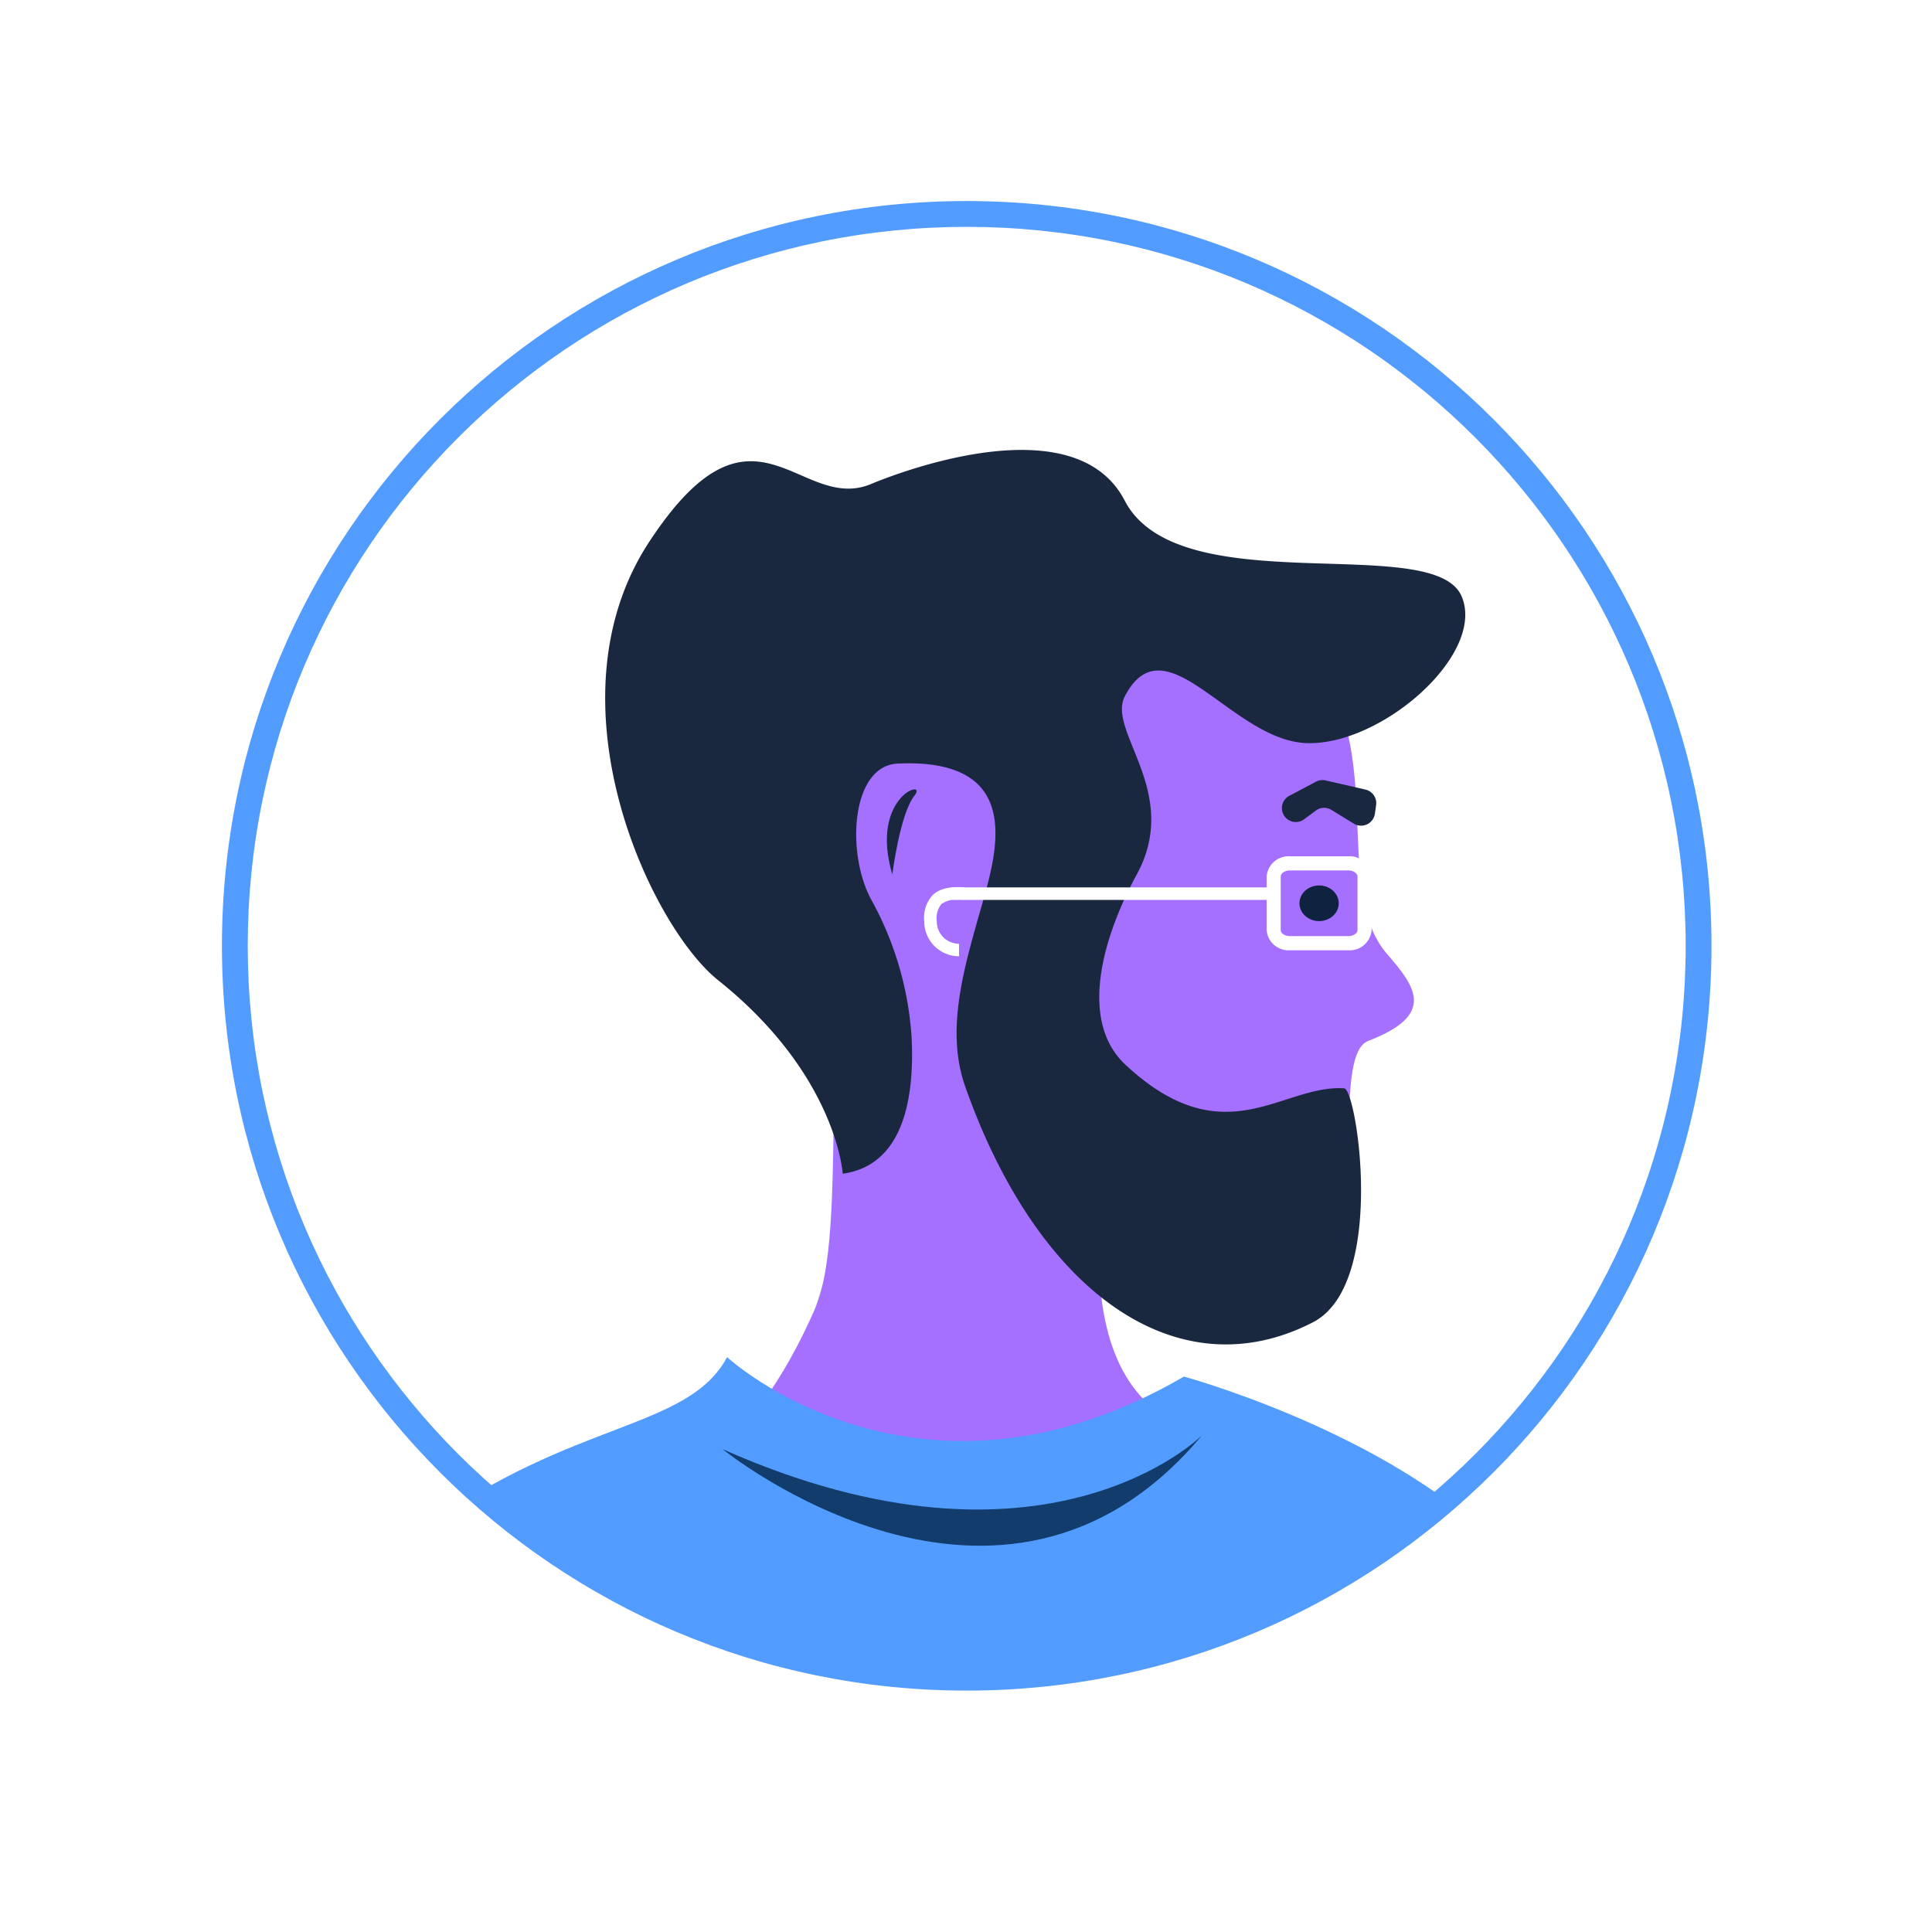
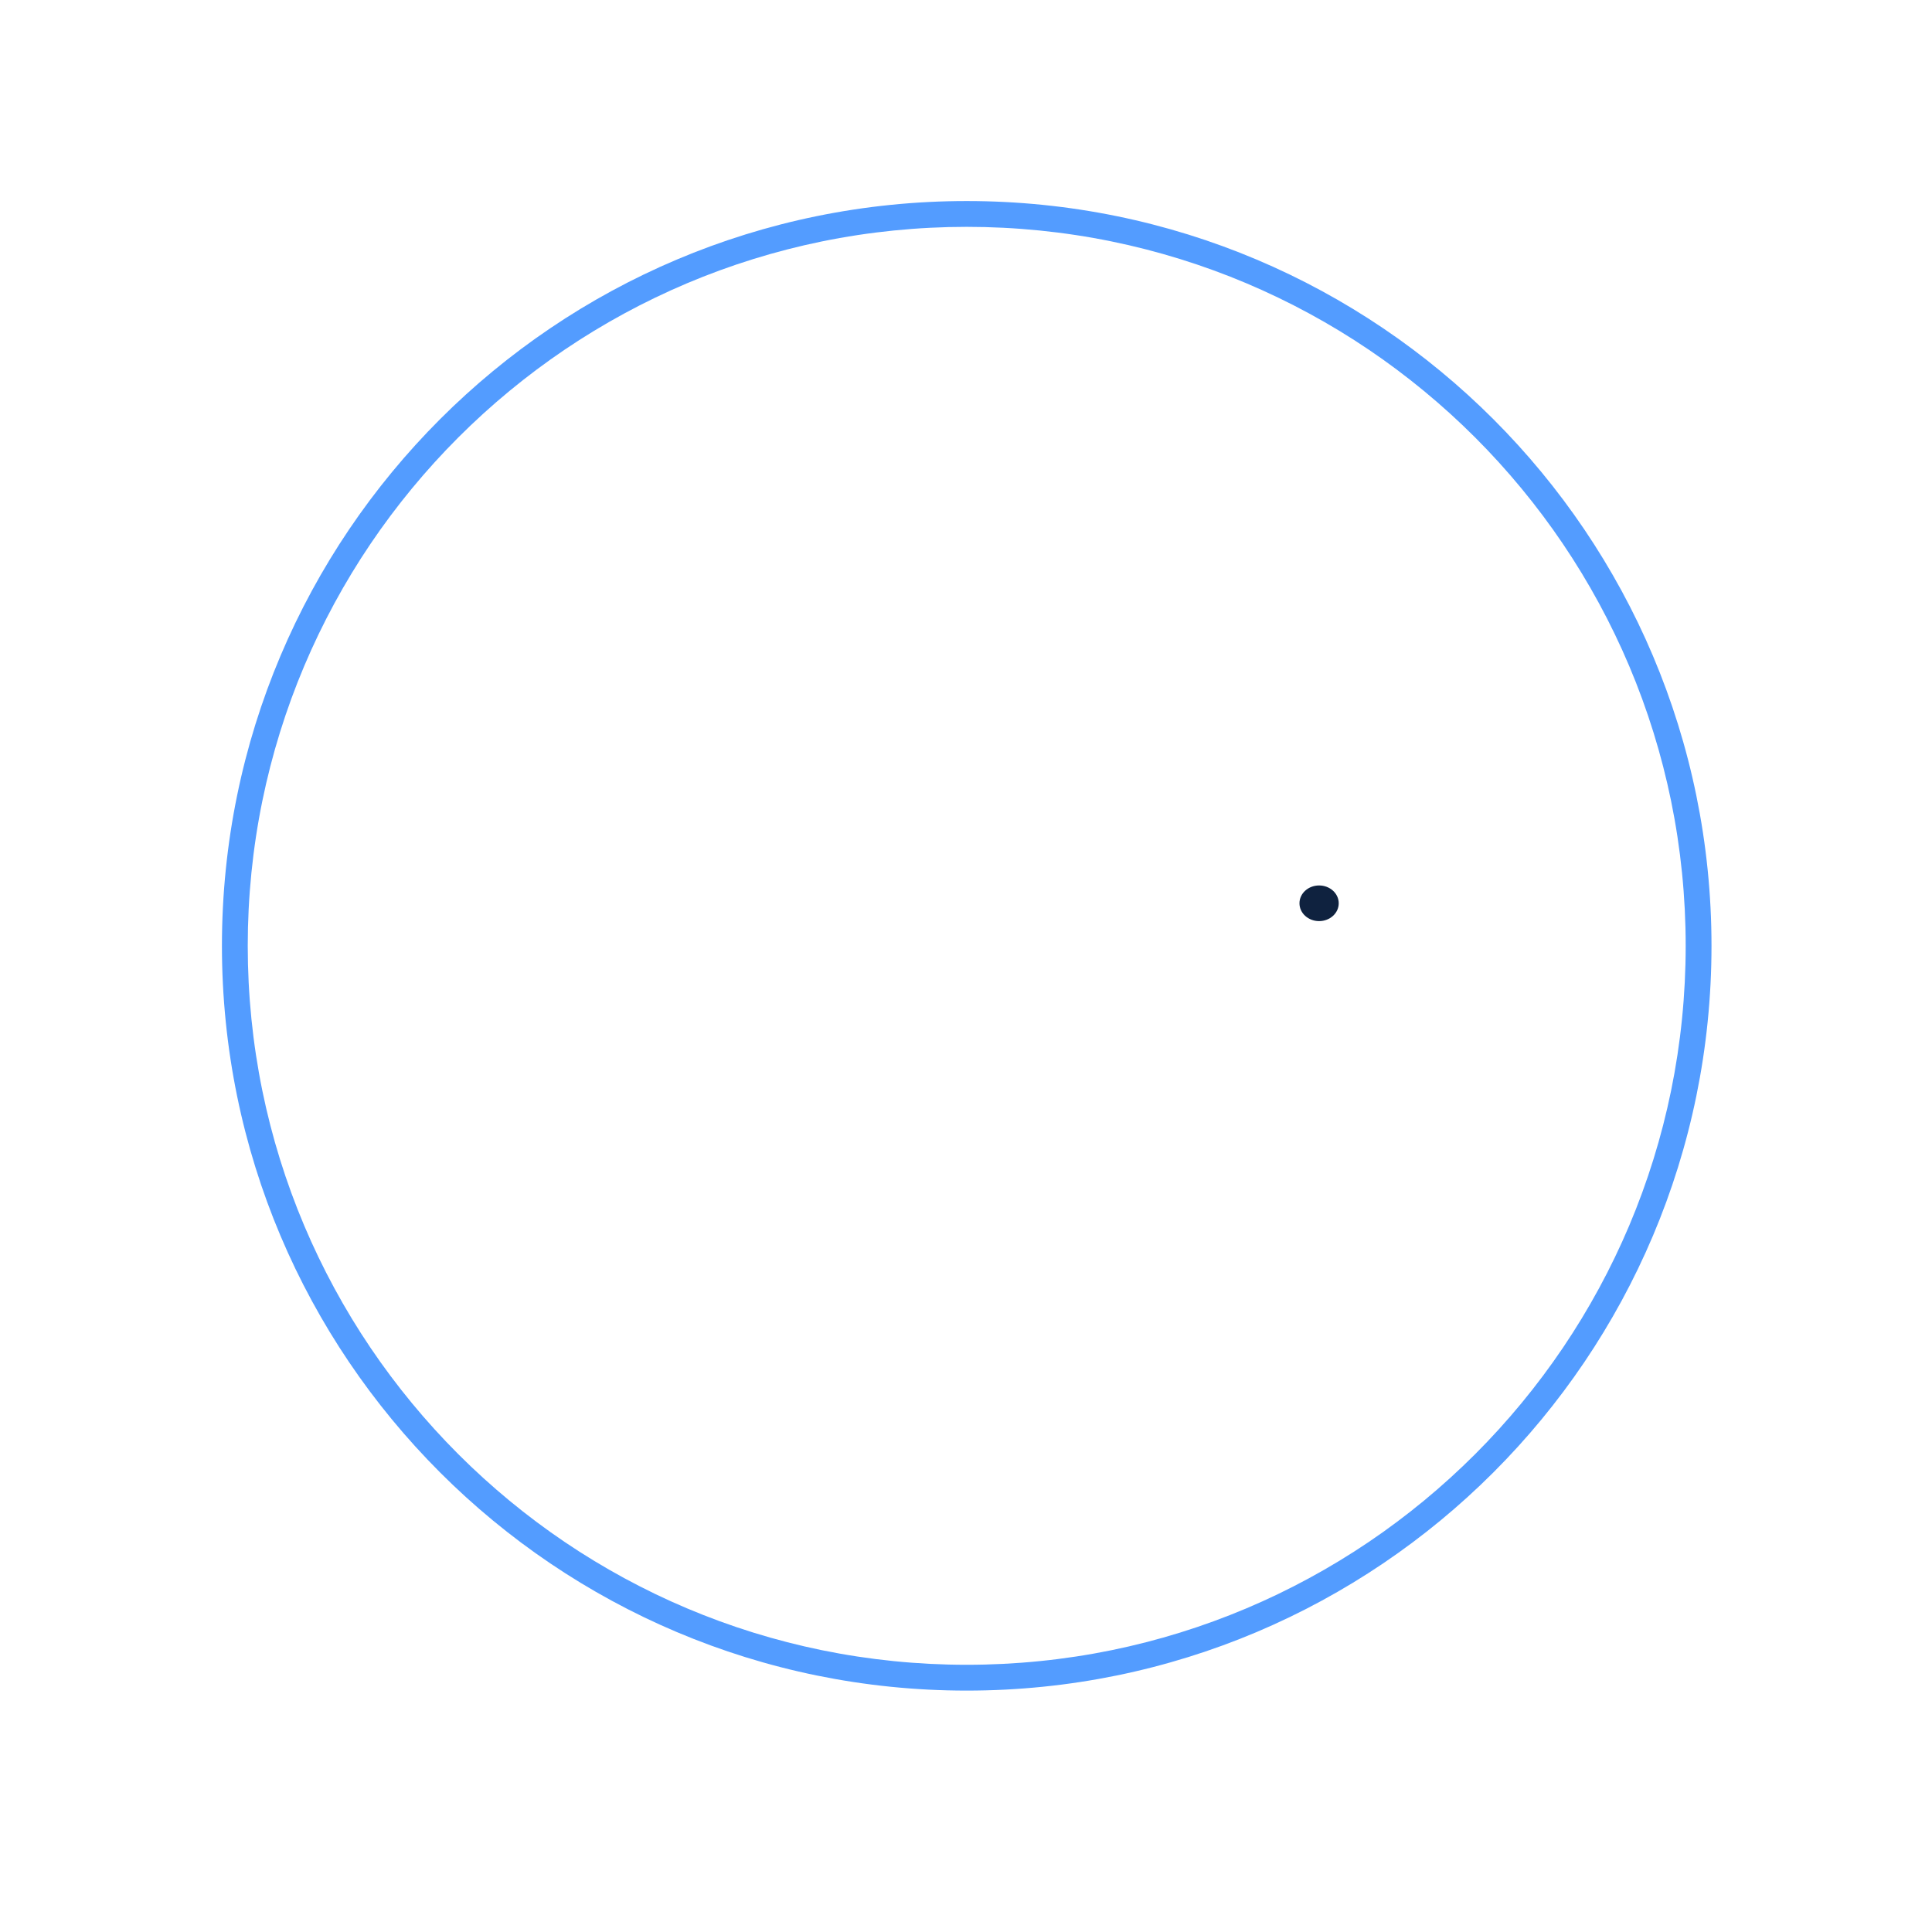
<svg xmlns="http://www.w3.org/2000/svg" width="262" height="262" viewBox="0 0 262 262">
  <defs>
    <style>.a,.k{fill:none;}.b{fill:#fff;}.c{clip-path:url(#c);}.d{fill:#b9c4c6;}.d,.g{fill-rule:evenodd;}.e,.g{fill:#a56fff;}.f{fill:#19273f;}.h{fill:#539cff;}.i{fill:#123c6b;}.j{fill:#0f223f;}.l,.m{stroke:none;}.m{fill:#539cff;}.n{filter:url(#a);}</style>
    <filter id="a" x="0" y="0" width="262" height="262" filterUnits="userSpaceOnUse">
      <feOffset dy="3" input="SourceAlpha" />
      <feGaussianBlur stdDeviation="10" result="b" />
      <feFlood flood-color="#2f75ff" flood-opacity="0.271" />
      <feComposite operator="in" in2="b" />
      <feComposite in="SourceGraphic" />
    </filter>
    <clipPath id="c">
-       <circle class="a" cx="98.41" cy="98.41" r="98.41" transform="translate(0 0)" />
-     </clipPath>
+       </clipPath>
  </defs>
  <g transform="translate(-40.549 -39.883)">
    <g class="n" transform="matrix(1, 0, 0, 1, 40.55, 39.88)">
      <circle class="b" cx="101" cy="101" r="101" transform="translate(30 27)" />
    </g>
    <g transform="translate(70.646 67.146)">
      <g transform="translate(2.59 2.59)">
        <g transform="translate(0 0)">
          <g class="c">
            <path class="b" d="M0,0H199.7V218.5H0Z" transform="translate(-1.582 -19.361)" />
            <g transform="translate(59.695 117.189)">
              <path class="d" d="M-4533.911,3728.744l-1.01,78.831-54.862-2.886,27.689-88.382" transform="translate(4589.783 -3716.307)" />
            </g>
            <path class="e" d="M-4571.81,3673.081c-3.284,24.511,2.215,38.043,24.856,47.734,17.059,7.3,32.284,7.854,47.381.8,4.981-2.327.955-21.468,5.6-23.252,9.217-3.542,6.43-7.321,2.561-11.774-6.6-7.593-1.658-23.2-7.017-34.914-4.061-8.877-19.942-11.653-29.9-12.986C-4550.441,3635.723-4568.527,3648.57-4571.81,3673.081Z" transform="translate(4646.835 -3587.058)" />
            <path class="f" d="M-4482.106,3668.8l-5.406-1.242a1.889,1.889,0,0,0-1.305.172l-3.617,1.917a1.889,1.889,0,0,0-.876,2.347h0a1.887,1.887,0,0,0,2.887.833l1.578-1.175a1.887,1.887,0,0,1,2.111-.1l3.054,1.866a1.888,1.888,0,0,0,2.851-1.341l.167-1.169A1.887,1.887,0,0,0-4482.106,3668.8Z" transform="translate(4634.59 -3591.577)" />
            <path class="g" d="M-4530.21,3715.107s-10.543,34.665,6.663,44.015c17.441,9.48-26.322,30.044-26.322,30.044l-41.681-21.507s10.692-3.273,19.665-23.777c4.6-10.512.176-42.4,5.77-44.858C-4553.813,3693.616-4530.21,3715.107-4530.21,3715.107Z" transform="translate(4649.75 -3596.311)" />
            <path class="h" d="M-4594.474,3760.07s25.706,23.727,61.956,2.636c0,0,25.417,6.917,40.864,21.09,11.413,10.473,19.771,58.659,19.771,58.659h-188.5s5.272-44.818,25.046-59.317S-4599.745,3769.957-4594.474,3760.07Z" transform="translate(4660.386 -3605.88)" />
            <path class="i" d="M-4583.146,3774.49s37.777,30.671,65-1.87C-4518.142,3772.62-4539.384,3793.94-4583.146,3774.49Z" transform="translate(4648.453 -3607.819)" />
            <path class="f" d="M-4556.062,3680.53c-3.148-10.661,4.935-13.091,2.992-10.661S-4556.062,3680.53-4556.062,3680.53Z" transform="translate(4644.381 -3591.808)" />
          </g>
        </g>
-         <path class="f" d="M-4553.336,3700.748c-2.963-8.424.435-17.83,2.792-26.442,2.045-7.464,3.826-18.037-11.941-17.322-6.277.284-7.037,12.029-3.595,18.435a44.344,44.344,0,0,1,5.491,18.839c.38,8.131-1.115,17.186-9.347,18.346,0,0-.807-13.4-16.89-26.235-9.214-7.356-23.5-37.832-9.385-59.405s20.277-4.025,29.967-7.828c0,0,27.249-11.875,34.547,2.185s41.973,4.129,45.7,13.006c3.284,7.836-10.869,20.221-21.026,19.882s-19.167-16.848-24.652-6.361c-2.487,4.754,7.692,13.017,1.606,24.188-4.191,7.694-8.2,19.581-1.5,25.813,13.456,12.513,21.239,2.595,29.64,3.179,1.711.119,5.788,26.547-4.238,31.72C-4524.417,3742.162-4543.429,3728.906-4553.336,3700.748Z" transform="translate(4651.532 -3583.288)" />
-         <path class="b" d="M-4485.316,3692.184h-7.86a2.984,2.984,0,0,1-3.187-2.712v-7.312a2.984,2.984,0,0,1,3.188-2.716h7.86a2.982,2.982,0,0,1,3.186,2.716v7.313A2.981,2.981,0,0,1-4485.316,3692.184Zm-7.86-10.829c-.753,0-1.275.424-1.275.8v7.313c0,.379.522.8,1.275.8h7.86c.751,0,1.275-.423,1.275-.8v-7.312c0-.38-.524-.8-1.275-.8Z" transform="translate(4635.444 -3593.171)" />
        <rect class="b" width="43.687" height="1.696" transform="translate(96.349 90.488)" />
        <path class="b" d="M-4546.4,3693.752a4.727,4.727,0,0,1-4.721-4.722,4.6,4.6,0,0,1,1.177-3.616c.915-.839,2.316-1.165,4.295-1l-.142,1.688a4.043,4.043,0,0,0-3,.559,3.123,3.123,0,0,0-.63,2.368,3.029,3.029,0,0,0,3.025,3.027Z" transform="translate(4643.77 -3593.922)" />
        <ellipse class="j" cx="2.662" cy="2.418" rx="2.662" ry="2.418" transform="translate(143.535 90.224)" />
      </g>
      <g class="k" transform="translate(0)">
-         <path class="l" d="M101,0A101,101,0,1,1,0,101,101,101,0,0,1,101,0Z" />
        <path class="m" d="M 101 3.5 C 94.382 3.5 87.77 4.166 81.347 5.481 C 75.088 6.762 68.932 8.673 63.05 11.161 C 57.273 13.604 51.701 16.628 46.489 20.149 C 41.326 23.638 36.47 27.644 32.057 32.057 C 27.644 36.47 23.638 41.326 20.149 46.489 C 16.628 51.701 13.604 57.273 11.161 63.05 C 8.673 68.932 6.762 75.088 5.481 81.347 C 4.166 87.77 3.5 94.382 3.5 101 C 3.5 107.618 4.166 114.23 5.481 120.653 C 6.762 126.912 8.673 133.068 11.161 138.95 C 13.604 144.727 16.628 150.299 20.149 155.511 C 23.638 160.674 27.644 165.53 32.057 169.943 C 36.47 174.356 41.326 178.362 46.489 181.851 C 51.701 185.372 57.273 188.396 63.05 190.839 C 68.932 193.327 75.088 195.238 81.347 196.519 C 87.77 197.834 94.382 198.5 101 198.5 C 107.618 198.5 114.23 197.834 120.653 196.519 C 126.912 195.238 133.068 193.327 138.95 190.839 C 144.727 188.396 150.299 185.372 155.511 181.851 C 160.674 178.362 165.53 174.356 169.943 169.943 C 174.356 165.53 178.362 160.674 181.851 155.511 C 185.372 150.299 188.396 144.727 190.839 138.95 C 193.327 133.068 195.238 126.912 196.519 120.653 C 197.834 114.23 198.5 107.618 198.5 101 C 198.5 94.382 197.834 87.77 196.519 81.347 C 195.238 75.088 193.327 68.932 190.839 63.05 C 188.396 57.273 185.372 51.701 181.851 46.489 C 178.362 41.326 174.356 36.47 169.943 32.057 C 165.53 27.644 160.674 23.638 155.511 20.149 C 150.299 16.628 144.727 13.604 138.95 11.161 C 133.068 8.673 126.912 6.762 120.653 5.481 C 114.23 4.166 107.618 3.5 101 3.5 M 101 0 C 156.781 0 202 45.219 202 101 C 202 156.781 156.781 202 101 202 C 45.219 202 0 156.781 0 101 C 0 45.219 45.219 0 101 0 Z" />
      </g>
    </g>
  </g>
</svg>